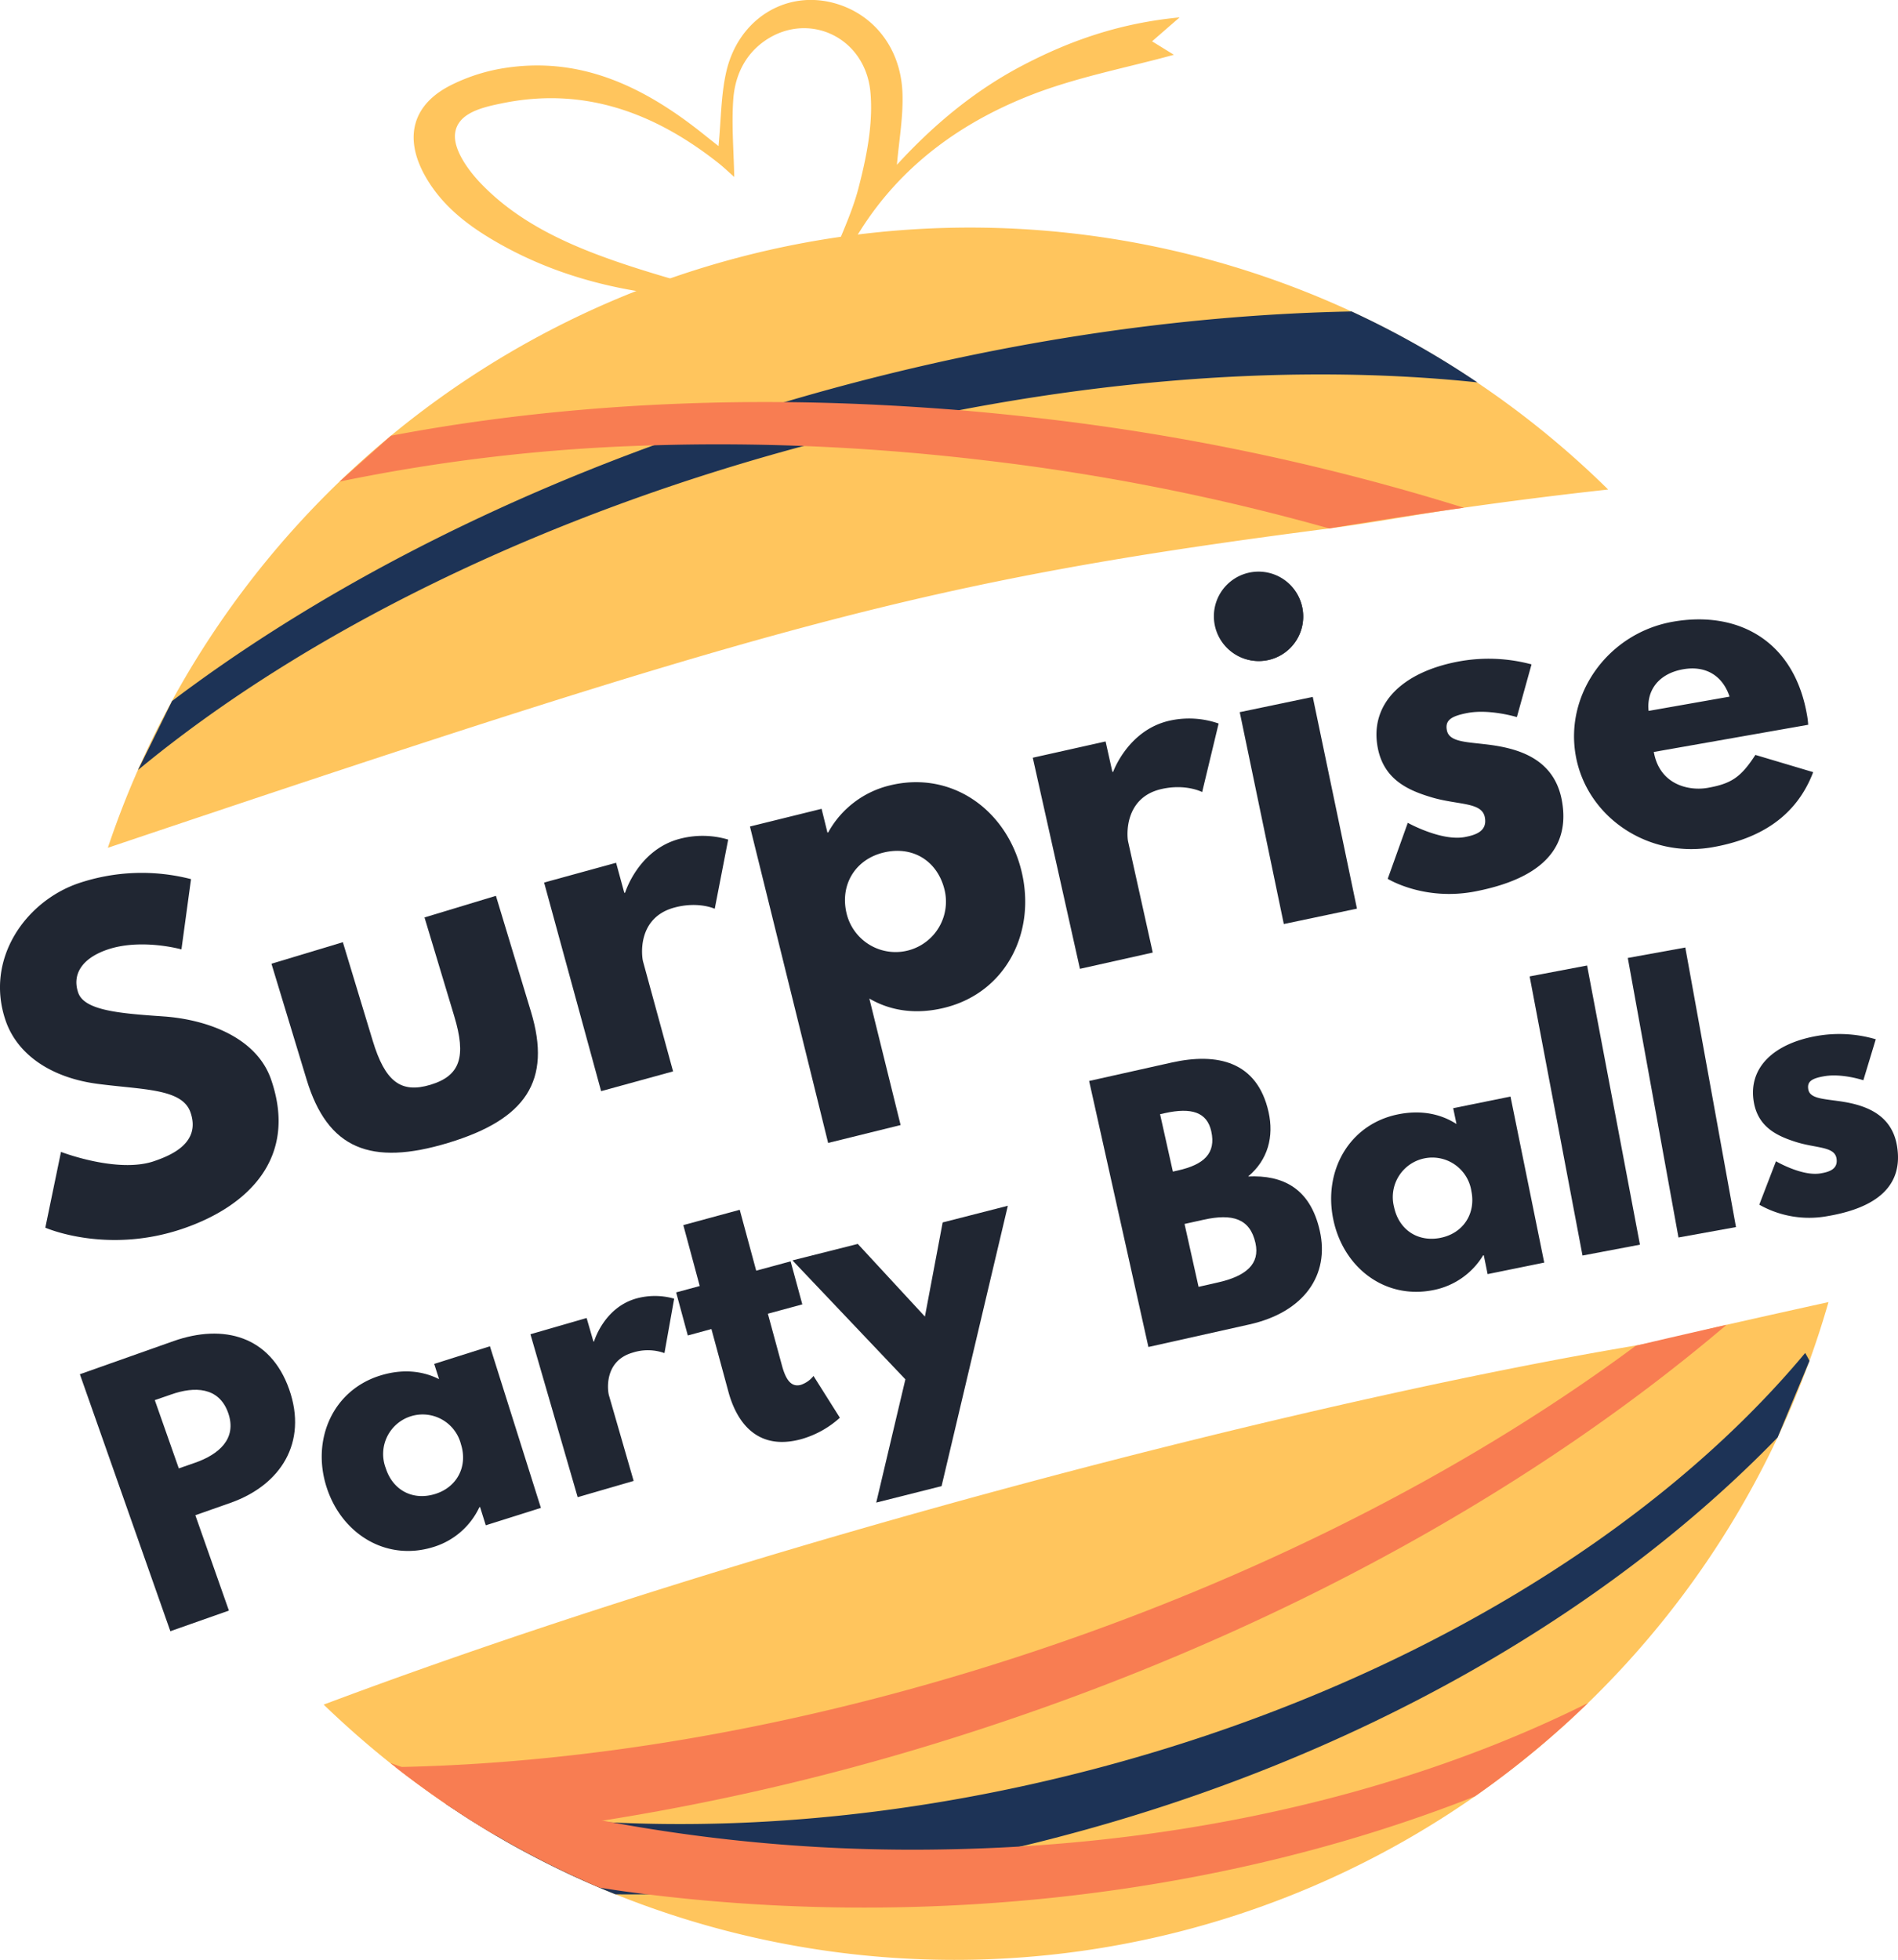
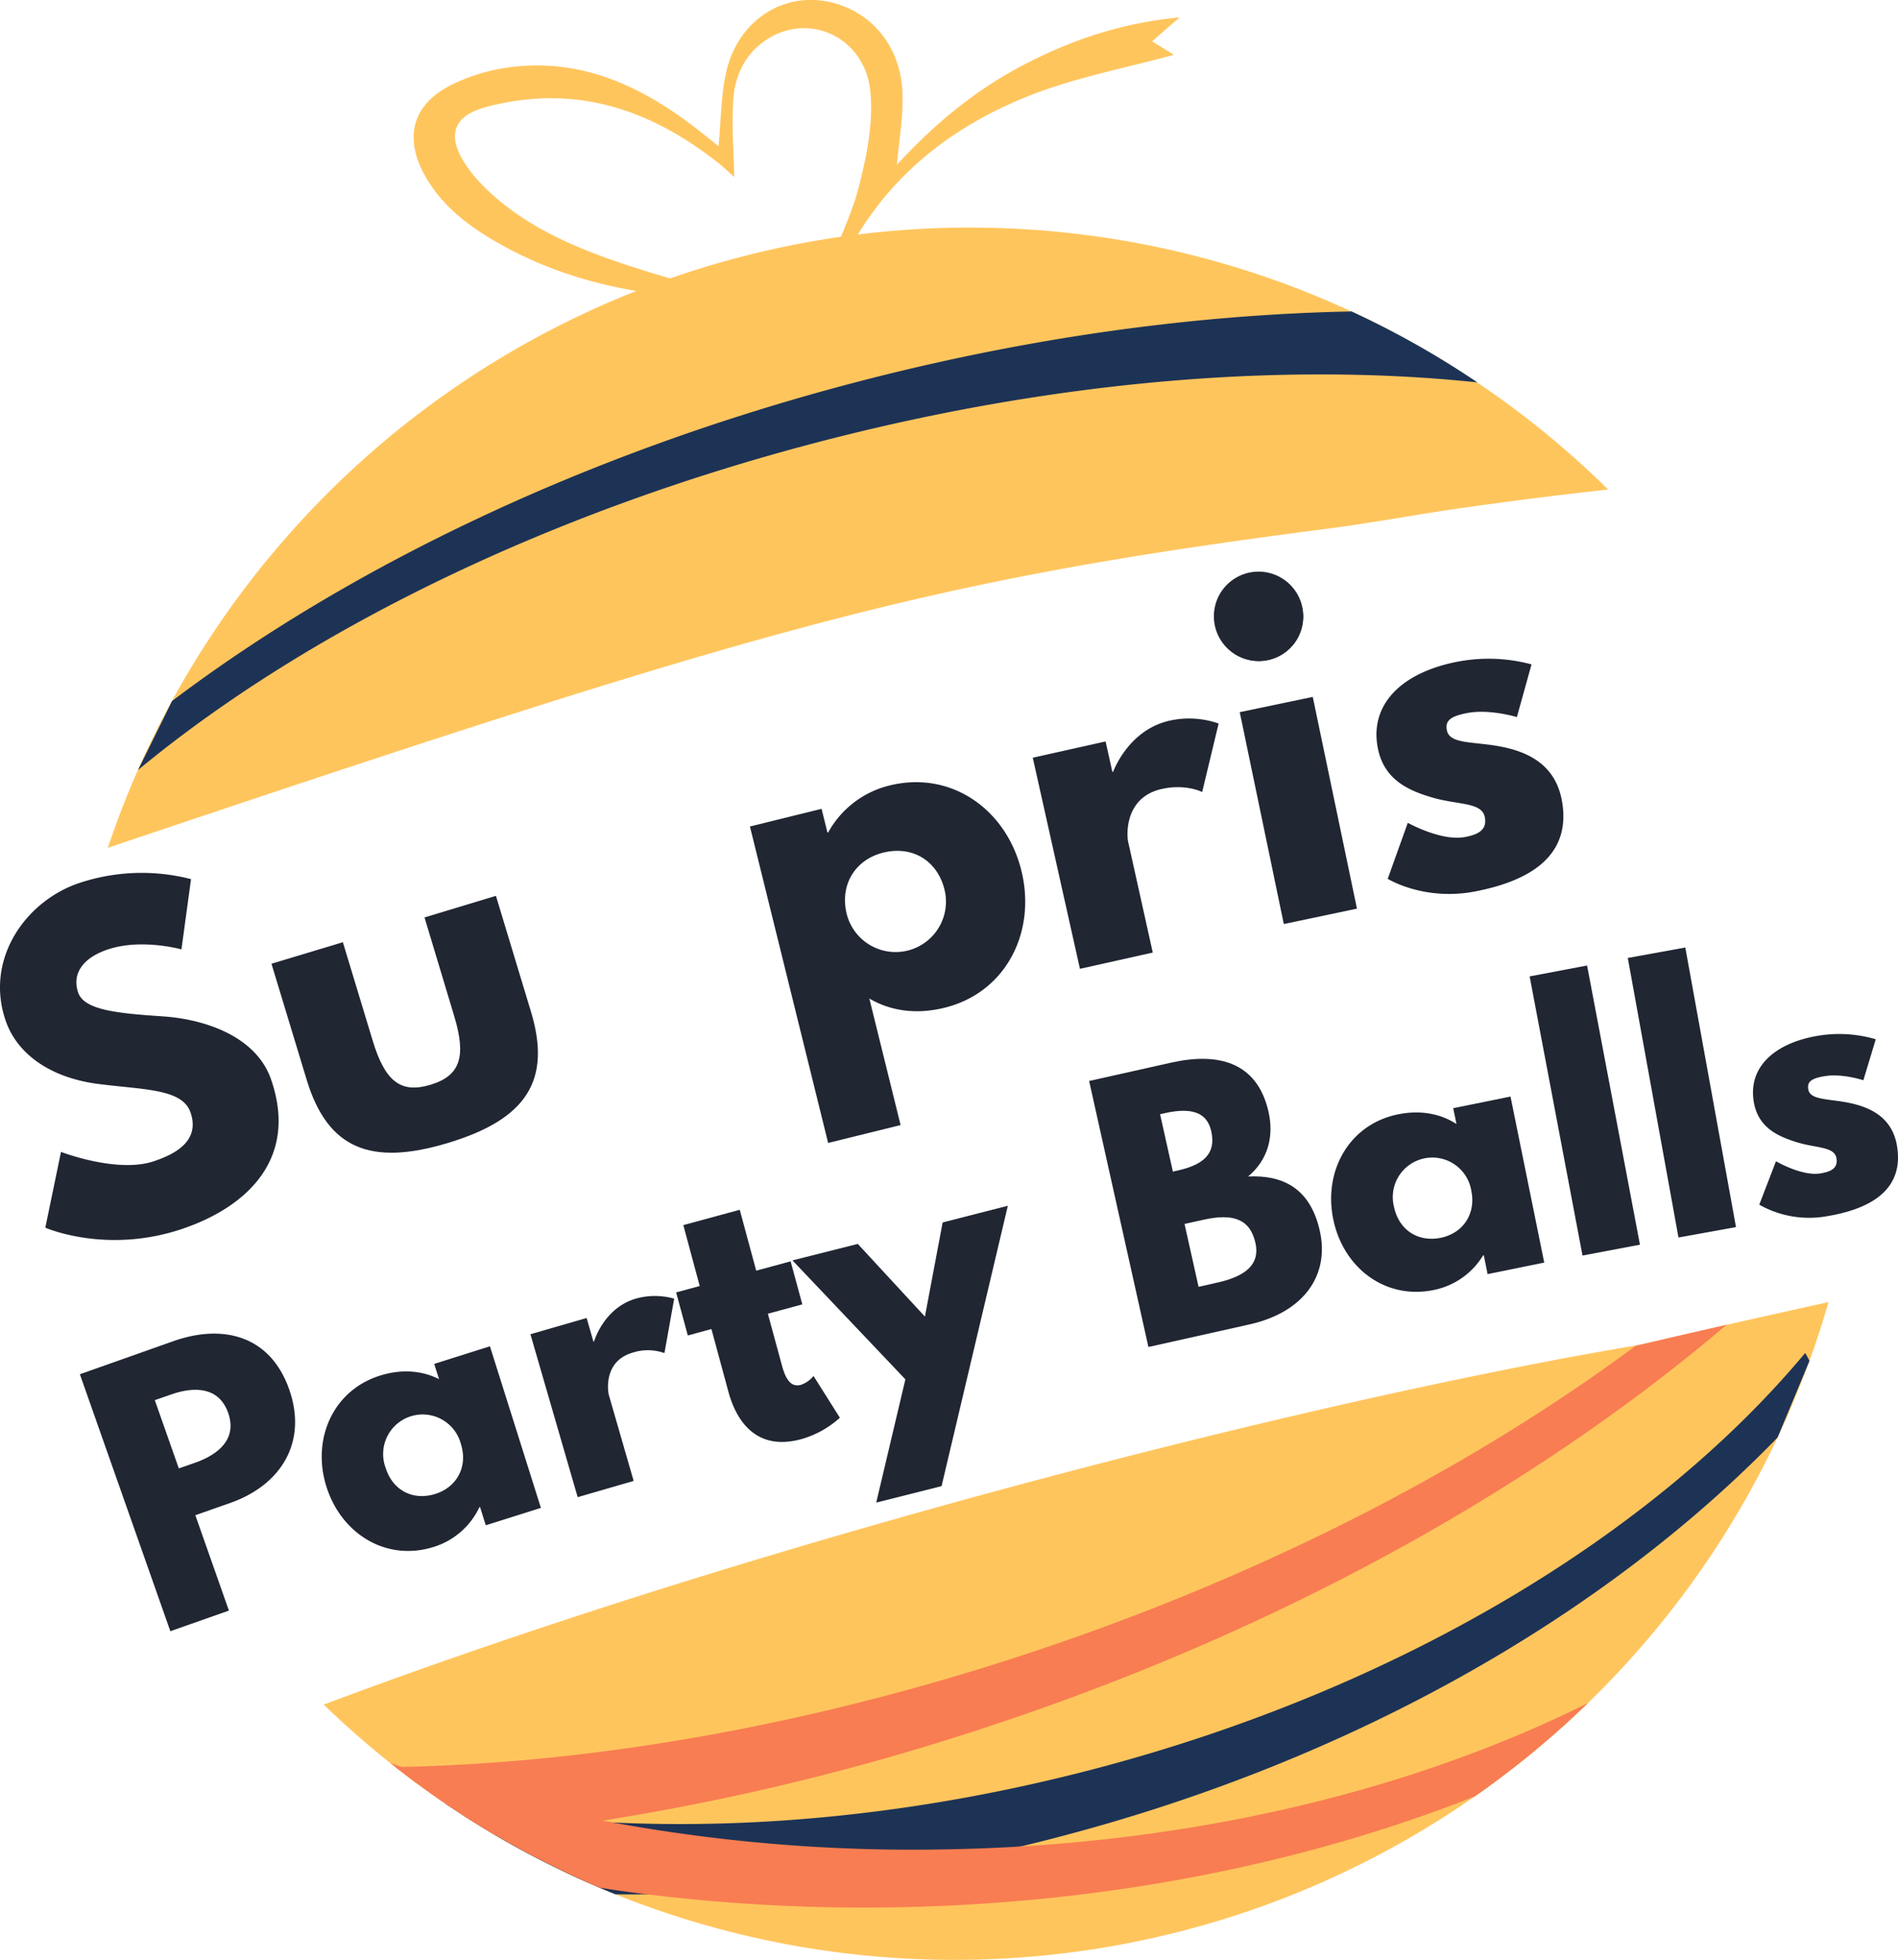
<svg xmlns="http://www.w3.org/2000/svg" viewBox="0 0 576.27 594.89">
  <defs>
    <style>.cls-1{fill:#ffc55d;}.cls-2{fill:#202632;}.cls-3{fill:#1d3356;}.cls-4{fill:#f87d52;}</style>
  </defs>
  <g data-name="Layer 2" id="Layer_2">
    <g data-name="Layer 1" id="Layer_1-2">
      <path d="M184.16,78.32c12.25,4.43,24.92,7.72,35.27,10.87-1.79.77-15.7.55-17.47.35-18-2-35.2-6.88-51-15.94-8.86-5.08-16.88-11.17-22-20.39-6.4-11.59-3.67-21.58,8.09-27.43A55.45,55.45,0,0,1,152,20.85c23.75-4.14,43.31,5.33,61.25,19.6,1.7,1.36,3.42,2.71,4.91,3.89.76-7.82.72-15.3,2.32-22.41,3.61-16.08,18-25,32.74-21,11.68,3.16,20,13.19,20.75,26.59.39,7.42-1,14.93-1.65,22.5,10.93-11.93,23.4-22.43,38.08-30.12S340.18,7,358.15,5.28l-8.36,7.26,6.63,4.09c-14.52,4-29.95,6.85-44.23,12.55-20.84,8.31-38.68,21.29-51,40.83-3.12,5-7.07,9.39-10.65,14.07,3.11-9.28,7.7-17.78,10.08-26.86,2.46-9.43,4.52-19.58,3.67-29.13-1.52-17-19.09-24.86-32.22-15.6-6.11,4.31-9,10.83-9.45,17.92-.52,7.7.16,15.48.31,23.3-1.56-1.36-3.24-3-5-4.37-19.28-15.17-40.67-23.07-65.42-18-5.87,1.2-13.82,2.9-14.36,9.44-.39,4.74,3.93,10.8,7.72,14.77C156.4,66.59,170,73.21,184.16,78.32Z" class="cls-1" />
      <path d="M58,266.85l-2.91,21.33s-12.31-3.46-22.59.1c-7.74,2.68-10.64,7.61-8.75,13.05s12.74,6.29,25.78,7.19c12.76.87,28.24,6.07,32.77,19.13,8.25,23.83-7,38.46-26.48,45.2-23.34,8.08-42.06-.2-42.06-.2l4.76-23s17.2,6.64,28.32,2.79c5-1.72,14.23-5.47,11-14.78-2.51-7.26-14.28-6.84-28.19-8.66S5.35,320.28,1.74,309.88c-6.44-18.62,5.9-36.17,22-41.74A60.08,60.08,0,0,1,58,266.85Z" class="cls-2" />
      <path d="M113.15,315.86c3.74,12.37,8.5,16.15,17.56,13.41s10.93-8.52,7.18-20.9l-9-29.89,21.68-6.56,10.64,35.16c6.38,21.07-1.6,32.71-25.12,39.83s-36.62,1.85-43-19.22L82.42,292.53,104.1,286Z" class="cls-2" />
-       <path d="M165.2,267.89l21.86-6,2.49,9.13.25-.06s3.91-12.88,16.38-16.29a27.24,27.24,0,0,1,14.91.18l-4.08,21s-5-2.34-12.3-.35c-11.36,3.1-9.9,14.78-9.46,16.38l9.11,33.33-21.85,6Z" class="cls-2" />
      <path d="M286.79,305.89c-8.57,2.12-16.36,1-22.84-2.79l9.49,38.4-22,5.43-23.74-96.05,21.75-5.37,1.78,7.21.24-.07a29.13,29.13,0,0,1,18.64-14.23c18.64-4.6,35.4,7.21,40,25.85S305.43,301.29,286.79,305.89Zm-18.62-47.08c-8.57,2.12-13.25,9.87-11.1,18.57A15.29,15.29,0,1,0,286.76,270C284.62,261.34,277.12,256.6,268.17,258.81Z" class="cls-2" />
      <path d="M313.57,230l22.11-4.94,2.06,9.24.25-.05s4.51-12.68,17.13-15.5a27.22,27.22,0,0,1,14.88.87L365,240.42s-4.91-2.58-12.28-.93c-11.49,2.57-10.57,14.3-10.21,15.92L350,289.14l-22.11,4.94Z" class="cls-2" />
      <path d="M395.39,184.48a13.44,13.44,0,1,1-15.9-10.41A13.43,13.43,0,0,1,395.39,184.48Zm-5.6,96L412,275.81l-13.42-64.27-22.17,4.63Z" class="cls-2" />
      <path d="M465,201.67l-4.45,16s-8.32-2.55-15.1-1.23c-4.9.95-6.74,2.22-6.15,5.23.66,3.4,5.37,3.52,11.24,4.2,9.06,1,21,3.6,23.61,16.79,3.69,19-13.06,25.36-26.25,27.93-15.58,3-26.56-3.83-26.56-3.83l6.09-17s10.23,5.7,17.39,4.31c3.15-.61,6.84-1.72,6-6-.9-4.65-8-3.66-16-6-7.19-2.12-14.61-5.37-16.49-15-2.57-13.19,7.15-22.9,24.11-26.2A50.12,50.12,0,0,1,465,201.67Z" class="cls-2" />
-       <path d="M502.13,228.25c1.76,10,10.67,11.9,16.35,10.9,7.18-1.27,10.09-3.21,14.49-10l17.55,5.23c-5.15,13.51-16.18,20.26-30.55,22.79-19.54,3.44-38.26-9.12-41.56-27.9s10-37.11,29.51-40.55,36.71,5.5,40.7,28.19A23.33,23.33,0,0,1,549,220Zm23-16.79c-2.21-6.63-7.51-9.46-14.07-8.31-7.69,1.35-11.17,6.65-10.51,12.64Z" class="cls-2" />
      <path d="M52.68,407.08c15.22-5.36,29.43-1.54,35.12,14.64S85.18,450.81,70,456.17l-10.69,3.76,10.19,28.95-17.78,6.26-27.47-78Zm6.6,36.9c7-2.46,12.79-7.16,10-15.1S59,420.8,52,423.27L47,425l7.29,20.72Z" class="cls-2" />
      <path d="M115.31,417.58c6.6-2.08,12.74-1.6,18,1.05L131.83,414l16.92-5.35,15.48,49.06-16.74,5.28-1.74-5.55-.2.06a22.72,22.72,0,0,1-13.86,12.05c-14.34,4.53-28-3.88-32.56-18.22S101,422.1,115.31,417.58Zm16.89,35.88c6.6-2.08,9.87-8.37,7.76-15.06a12,12,0,1,0-22.85,7.21C119.22,452.3,125.32,455.64,132.2,453.46Z" class="cls-2" />
      <path d="M161.05,405l17.06-4.93,2.06,7.13.19,0s2.92-10.14,12.65-13a21.32,21.32,0,0,1,11.68,0l-2.95,16.52a15,15,0,0,0-9.65-.14c-8.86,2.56-7.58,11.69-7.21,12.94l7.51,26-17,4.93Z" class="cls-2" />
      <path d="M207.47,371.87l17.13-4.65,5,18.48,10.45-2.83,3.55,13.06-10.46,2.84,4.29,15.77c1.26,4.65,3,6.56,5.73,5.82a8.35,8.35,0,0,0,3.84-2.7l8,12.68a29.32,29.32,0,0,1-11.74,6.51c-13.65,3.71-19.7-5.56-22.09-14.36L216,403.42l-7.17,1.95-3.54-13.07,7.16-1.94Z" class="cls-2" />
      <path d="M306,366,285.88,451.1l-19.84,5,8.85-37.41-34.28-36.11,19.83-5,20.38,22.05,5.39-28.57Z" class="cls-2" />
      <path d="M355.71,322.53c13.9-3.1,26-.36,29.45,15,1.66,7.44-.15,14.53-6.21,19.58,10.47-.49,18.86,3.49,21.77,16.51,3,13.31-4.67,24.67-21.41,28.41l-30.63,6.84-18-80.75Zm1.87,32.77c7.93-1.77,11.69-5.18,10.18-11.93-1.29-5.77-6-7.28-14.07-5.49l-1.47.33,3.89,17.42Zm12.11,34c8.71-1.94,12.91-5.66,11.49-12-1.66-7.44-7-9-15.75-7.06l-5.78,1.28,4.26,19.09Z" class="cls-2" />
      <path d="M424.44,338.26c6.78-1.38,12.84-.26,17.78,2.93l-1-4.81,17.4-3.53,10.24,50.4-17.19,3.5-1.16-5.7-.2,0a22.76,22.76,0,0,1-15.05,10.53c-14.74,3-27.47-6.8-30.47-21.54S409.7,341.26,424.44,338.26Zm13,37.46c6.78-1.38,10.7-7.29,9.3-14.17a12,12,0,1,0-23.49,4.78C424.68,373.21,430.4,377.16,437.47,375.72Z" class="cls-2" />
      <path d="M464.43,296.38l17.44-3.31,16.05,84.74-17.44,3.3Z" class="cls-2" />
      <path d="M494.23,290.78l17.46-3.17,15.39,84.86-17.46,3.16Z" class="cls-2" />
      <path d="M569.52,315.46l-3.77,12.44s-6.47-2.15-11.81-1.23c-3.86.65-5.32,1.62-4.91,4,.45,2.67,4.15,2.85,8.73,3.49,7.08.93,16.42,3.2,18.19,13.58,2.55,14.92-10.68,19.63-21.06,21.4a30.77,30.77,0,0,1-20.74-3.47l5.07-13.18s7.92,4.65,13.55,3.68c2.48-.42,5.39-1.22,4.82-4.58-.63-3.66-6.21-3-12.45-5-5.6-1.79-11.35-4.47-12.65-12.08-1.77-10.38,6-17.81,19.35-20.09A39.31,39.31,0,0,1,569.52,315.46Z" class="cls-2" />
      <path d="M488.27,148.59q-21.94,2.41-43.8,5.52h0c-13.7,1.92-27.27,4.53-40.88,6.29-121.8,15.77-168.47,28.83-370.85,96.94q4.05-12.08,9.13-23.61l0-.05Q46.61,223,52.21,212.75a276.86,276.86,0,0,1,50.88-66.58h0l.07-.07q7.49-7.2,15.52-13.84l0,0a276.21,276.21,0,0,1,291.6-37.74h0a273.05,273.05,0,0,1,38.21,21.58h0A276.45,276.45,0,0,1,488.27,148.59Z" class="cls-1" />
      <path d="M555.17,395.24c-1.73,6-3.67,12-5.78,17.84q-4.32,11.9-9.67,23.24A276.2,276.2,0,0,1,186.86,575c-1.57-.63-3.13-1.27-4.68-1.94s-3.33-1.43-5-2.18c-1-.46-2.06-.92-3.07-1.39l-.22-.1c-1.06-.49-2.1-1-3.14-1.49-2.42-1.16-4.84-2.36-7.22-3.59-.86-.44-1.71-.88-2.56-1.34-2.56-1.34-5.08-2.73-7.58-4.16l-3.21-1.86c-1.2-.7-2.39-1.42-3.57-2.14-1-.62-2-1.25-3.05-1.89-.61-.38-1.22-.76-1.82-1.15l-2.09-1.35c-1.48-1-2.95-1.94-4.4-2.92-2.61-1.77-5.19-3.6-7.73-5.46-1.07-.77-2.12-1.55-3.16-2.34-.32-.22-.61-.45-.91-.68-1.16-.89-2.32-1.78-3.47-2.69-.51-.38-1-.75-1.46-1.13Q108,526.8,98.27,517.42c133.23-50,301-92.64,398.37-109,10-1.68,19.09-4.37,27.57-6.28C536.08,399.46,546.49,397.15,555.17,395.24Z" class="cls-1" />
      <path d="M549.39,413.08l-9.67,23.24C488,489.67,411.79,534,321.48,557.58q-5.91,1.56-11.81,2.95A521.71,521.71,0,0,1,195.94,575q-4.56.06-9.08,0c-1.57-.63-3.13-1.27-4.68-1.94s-3.33-1.43-5-2.18c-1-.46-2.06-.92-3.07-1.39l-.22-.1c-1.06-.49-2.1-1-3.14-1.49-2.42-1.16-4.84-2.36-7.22-3.59-.86-.44-1.71-.88-2.56-1.34-2.56-1.34-5.08-2.73-7.58-4.16l-3.21-1.86c-1.2-.7-2.39-1.42-3.57-2.14-1-.62-2-1.25-3.05-1.89-.61-.38-1.22-.76-1.82-1.15l-2.09-1.35c-1.48-1-2.95-1.94-4.4-2.92a380,380,0,0,0,45.85,5.43h0c1.45.1,2.9.17,4.35.24,45.65,2.23,95.59-2.82,146.47-16.13,93.56-24.49,170.64-71.78,216.17-126.36C548.54,411.46,549,412.27,549.39,413.08Z" class="cls-3" />
      <path d="M524.21,402.14c-56.85,48.35-132.26,91-219.39,120.37Q298,524.82,291.11,527a736.2,736.2,0,0,1-108.28,25.66h0l-1.7.26h0q-11.24,1.73-22.3,3.05c-2.88.34-5.76.67-8.62,1-1.2-.7-2.39-1.42-3.57-2.14-1-.62-2-1.25-3.05-1.89-.61-.38-1.22-.76-1.82-1.15l-2.09-1.35c-1.48-1-2.95-1.94-4.4-2.92-2.61-1.77-5.19-3.6-7.73-5.46-1.07-.77-2.12-1.55-3.16-2.34-.32-.22-.61-.45-.91-.68-1.16-.89-2.32-1.78-3.47-2.69l1.64,0q12-.25,24.4-1.07c53.32-3.52,111.46-14.94,170.47-34.86,69.74-23.53,131.31-55.73,180.14-91.93C506.5,406.15,515.73,404.05,524.21,402.14Z" class="cls-4" />
      <path d="M482.16,516.92a277.44,277.44,0,0,1-34.32,28.34c-51.59,20.35-111.52,32.53-175.61,33.68a540.28,540.28,0,0,1-76.29-4Q189,574.1,182.18,573q-2.51-1-5-2.18c-1-.46-2.06-.92-3.07-1.39l-.22-.1c-1.06-.49-2.1-1-3.14-1.49-2.42-1.16-4.84-2.36-7.22-3.59-.86-.44-1.71-.88-2.56-1.34-2.56-1.34-5.08-2.73-7.58-4.16l-3.21-1.86c-1.2-.7-2.39-1.42-3.57-2.14-1-.62-2-1.25-3.05-1.89-.61-.38-1.22-.76-1.82-1.15l-2.09-1.35c-1.48-1-2.95-1.94-4.4-2.92-2.61-1.77-5.19-3.6-7.73-5.46-1.07-.77-2.12-1.55-3.16-2.34-.32-.22-.61-.45-.91-.68-1.16-.89-2.32-1.78-3.47-2.69-.51-.38-1-.75-1.46-1.13l3.1,1.1a428.86,428.86,0,0,0,61.19,16.36h0c.87.18,1.76.34,2.64.5a505.87,505.87,0,0,0,101.77,8.26q11.33-.2,22.43-.87C374.82,556.6,434.3,540.81,482.16,516.92Z" class="cls-4" />
      <path d="M448.56,116.07C390,109.91,320.23,115.39,248,134.31c-84.07,22-156.25,58.18-206.09,99.42l0,0,10.33-20.94c53.84-40.69,125.48-75.26,207.42-96.71,52.14-13.65,103.22-20.61,150.7-21.54h0A272.1,272.1,0,0,1,448.56,116.07Z" class="cls-3" />
-       <path d="M444.46,154.12q-20.55,2.88-40.88,6.29a675.67,675.67,0,0,0-104.21-20.63q-28.2-3.36-55.44-4.4c-15.52-.6-30.76-.66-45.63-.2a543.4,543.4,0,0,0-95.2,11l.07-.07,15.52-13.84,0,0c36.81-7,77.06-10.56,119.46-10.21h0c17.42.14,35.2,1,53.24,2.45q12.87,1.08,25.92,2.62A699.19,699.19,0,0,1,444.46,154.12Z" class="cls-4" />
      <path d="M382.79,173.53a13.56,13.56,0,1,0,12.87,14.22A13.55,13.55,0,0,0,382.79,173.53Z" class="cls-2" />
    </g>
  </g>
</svg>